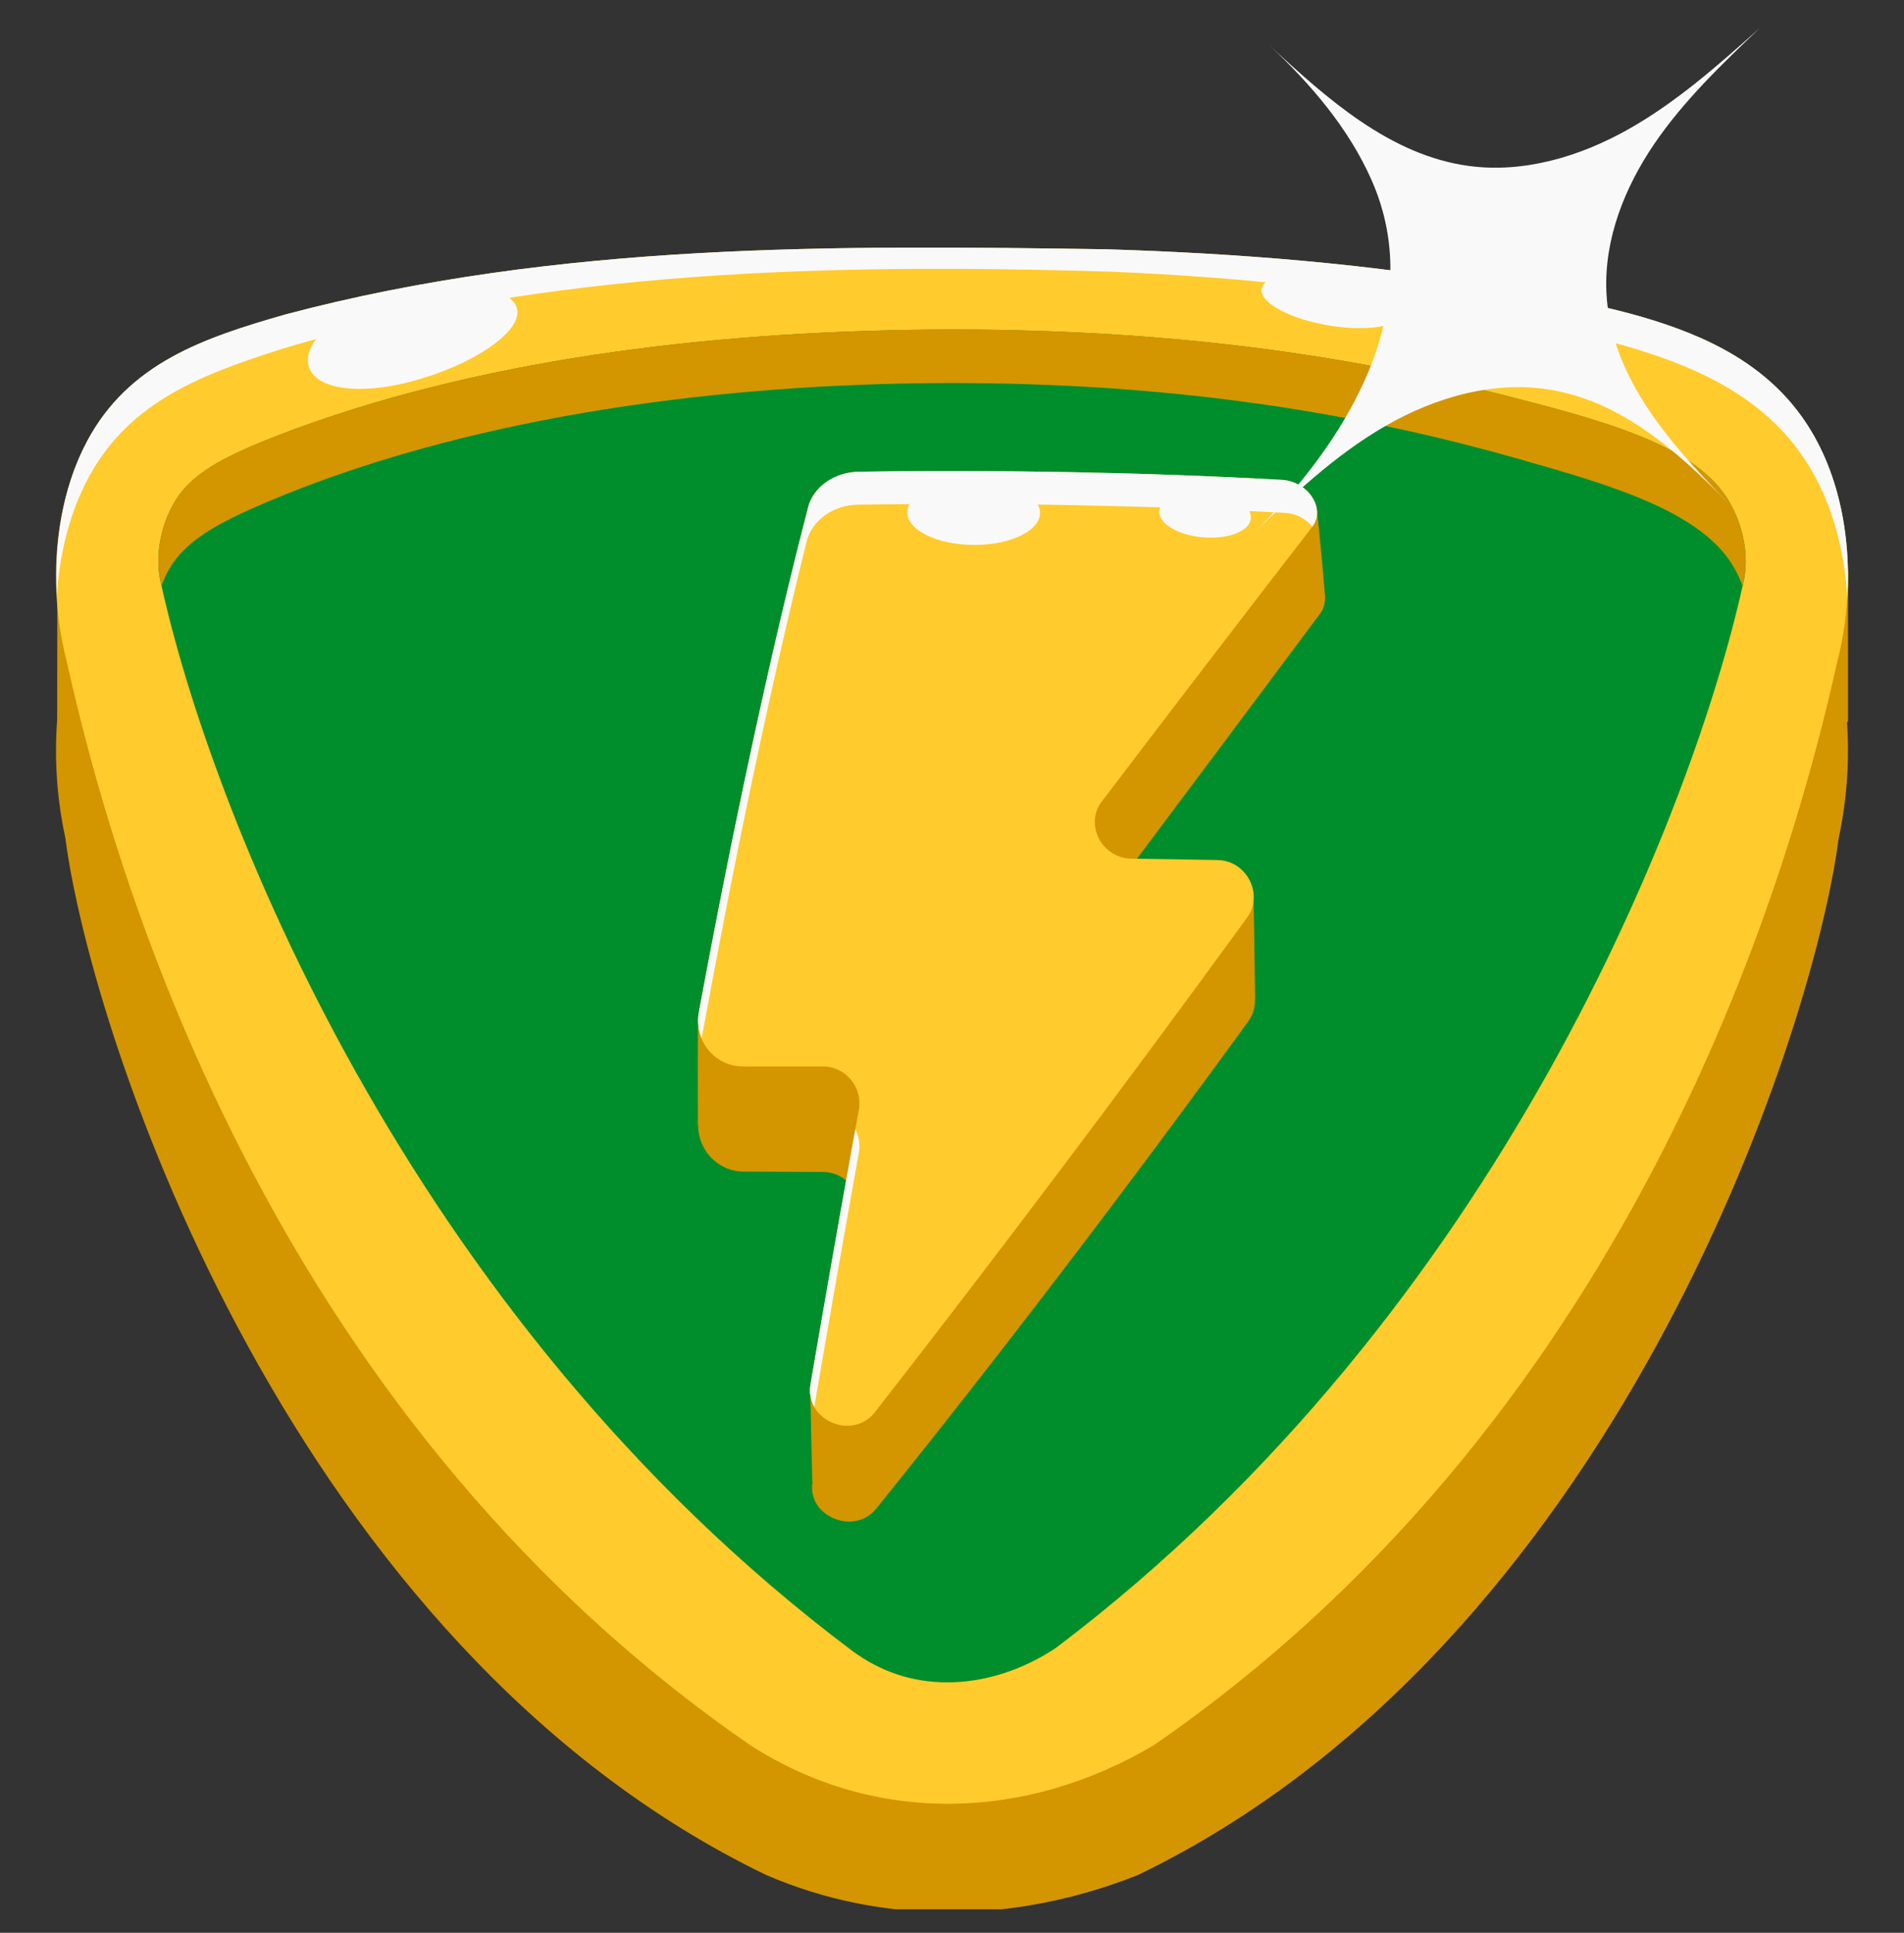
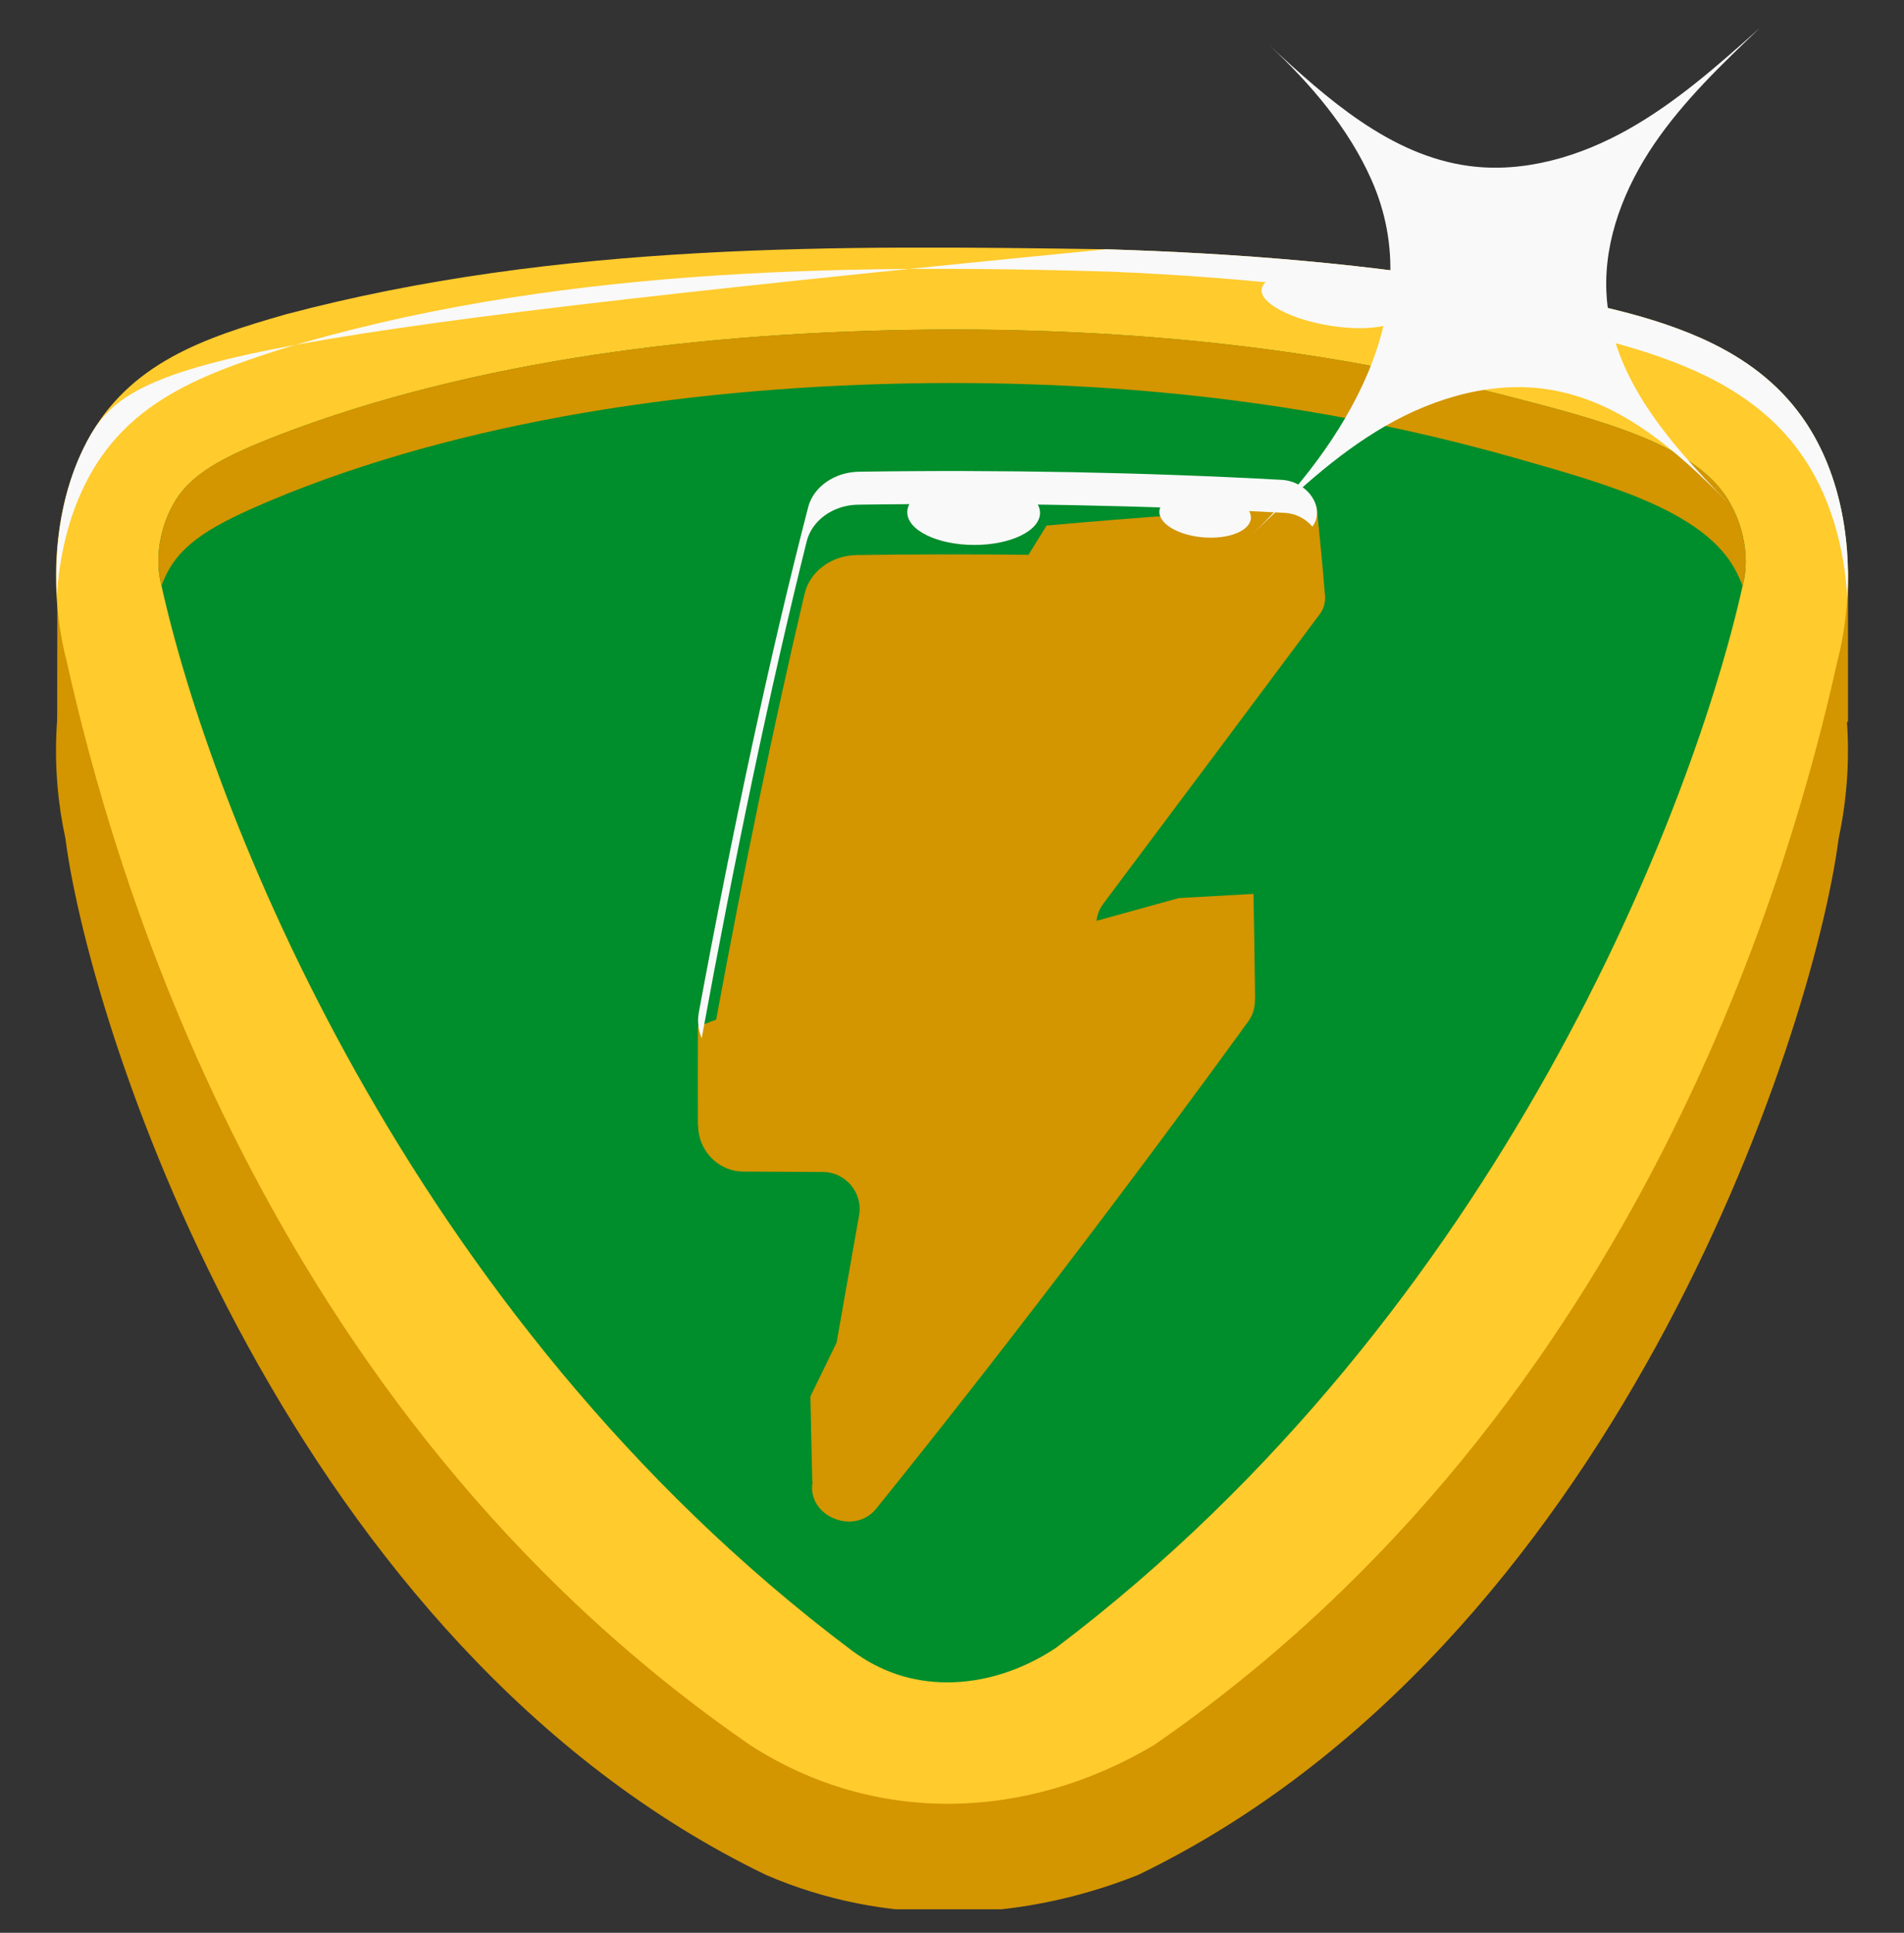
<svg xmlns="http://www.w3.org/2000/svg" width="68" height="69" viewBox="0 0 68 69" fill="none">
  <rect x="0" y="0" width="68" height="69" fill="#333333" stroke="none" />
  <g clip-path="url(#clip0_12_2818)">
    <path d="M61.516 17.895C59.569 16.701 57.18 16.041 54.92 15.398C50.235 14.066 45.162 13.224 40.043 12.883C29.574 12.239 18.294 13.138 9.208 16.763C6.485 17.876 4.146 19.05 2.911 21.963C1.833 24.548 1.81 27.518 2.334 29.92C3.277 37.133 10.463 58.782 27.364 66.937C31.612 68.766 36.322 68.65 40.64 66.937C57.54 58.782 64.725 37.133 65.668 29.921C66.271 27.127 66.148 23.544 64.481 20.782C63.724 19.551 62.704 18.623 61.516 17.895Z" fill="#D39500" />
    <path d="M2.042 25.766C14.026 22.034 54.077 22.037 66 25.779C66 23.962 66 22.146 66 20.328C51.878 16.239 16.218 16.235 2.049 20.315C2.046 22.132 2.044 23.948 2.042 25.766Z" fill="#D39500" />
    <path d="M60.764 12.077C58.59 11.109 56.068 10.693 53.771 10.273C48.999 9.415 44.198 9.042 39.506 8.899C29.959 8.759 19.953 8.636 10.196 11.225C7.303 12.054 4.603 12.949 3.107 15.756C1.794 18.253 1.78 21.311 2.389 23.636C3.949 30.64 9.287 50.233 26.797 62.303C31.265 65.182 36.661 64.999 41.207 62.303C58.718 50.232 64.055 30.64 65.614 23.637C66.324 20.931 66.169 17.217 64.168 14.632C63.27 13.476 62.086 12.668 60.764 12.077Z" fill="#FFCB2D" />
-     <path d="M3.054 17.256C4.481 14.407 7.083 13.418 9.932 12.498C19.514 9.58 29.858 9.409 39.649 9.697C44.455 9.899 49.328 10.409 54.079 11.415C56.365 11.905 58.853 12.4 60.967 13.442C62.253 14.078 63.393 14.926 64.255 16.11C65.365 17.627 65.87 19.523 65.976 21.353C66.114 19.087 65.656 16.531 64.169 14.632C63.27 13.476 62.087 12.668 60.766 12.077C58.592 11.109 56.068 10.694 53.773 10.273C49 9.415 44.198 9.042 39.507 8.899C29.959 8.759 19.954 8.636 10.197 11.225C7.304 12.054 4.604 12.949 3.108 15.756C2.202 17.458 1.937 19.445 2.031 21.257C2.12 19.898 2.427 18.505 3.054 17.256Z" fill="#F9F9F9" />
+     <path d="M3.054 17.256C4.481 14.407 7.083 13.418 9.932 12.498C19.514 9.58 29.858 9.409 39.649 9.697C44.455 9.899 49.328 10.409 54.079 11.415C56.365 11.905 58.853 12.4 60.967 13.442C62.253 14.078 63.393 14.926 64.255 16.11C65.365 17.627 65.87 19.523 65.976 21.353C66.114 19.087 65.656 16.531 64.169 14.632C63.27 13.476 62.087 12.668 60.766 12.077C58.592 11.109 56.068 10.694 53.773 10.273C49 9.415 44.198 9.042 39.507 8.899C7.304 12.054 4.604 12.949 3.108 15.756C2.202 17.458 1.937 19.445 2.031 21.257C2.12 19.898 2.427 18.505 3.054 17.256Z" fill="#F9F9F9" />
    <path d="M33.83 60.059C32.579 60.057 31.436 59.682 30.406 58.91C14.415 46.897 7.476 28.662 5.761 20.88C5.516 19.975 5.698 18.781 6.281 17.847C6.94 16.806 8.172 16.197 10.536 15.315C10.573 15.301 10.61 15.288 10.648 15.274C17.701 12.708 25.934 11.783 33.986 11.764C35.855 11.764 37.751 11.819 39.621 11.931C43.949 12.201 48.544 12.788 53.698 14.105C54.149 14.222 54.607 14.339 55.066 14.461C56.745 14.907 58.414 15.405 59.688 16.087C60.46 16.5 61.016 16.937 61.411 17.415C62.222 18.395 62.529 19.827 62.243 20.883C60.523 28.652 53.642 46.794 37.715 58.825C36.501 59.636 35.136 60.058 33.83 60.059Z" fill="#008D2B" />
    <path d="M5.768 20.903C5.847 20.7 5.937 20.499 6.046 20.311C6.672 19.239 7.854 18.603 10.173 17.659C10.209 17.644 10.246 17.63 10.282 17.615C17.2 14.856 25.655 13.683 33.986 13.673C35.917 13.673 37.875 13.739 39.801 13.872C44.256 14.189 48.962 14.892 54.102 16.345C54.553 16.474 55.007 16.603 55.462 16.736C57.13 17.223 58.768 17.762 60.001 18.481C60.749 18.916 61.284 19.37 61.662 19.863C61.904 20.178 62.091 20.537 62.234 20.913C62.237 20.902 62.24 20.89 62.243 20.879C62.528 19.824 62.222 18.391 61.411 17.411C61.016 16.933 60.459 16.497 59.688 16.084C58.414 15.402 56.746 14.903 55.066 14.458C54.607 14.336 54.149 14.219 53.698 14.101C48.544 12.784 43.949 12.197 39.621 11.928C37.751 11.816 35.856 11.76 33.986 11.76C25.933 11.78 17.702 12.705 10.648 15.27C10.611 15.284 10.573 15.297 10.536 15.311C8.172 16.193 6.94 16.802 6.281 17.843C5.698 18.777 5.516 19.971 5.761 20.876C5.764 20.887 5.766 20.895 5.768 20.903Z" fill="#D39500" />
-     <path d="M10.999 12.915C11.062 13.875 12.716 14.162 14.795 13.591C16.877 13.018 18.547 11.899 18.479 11.102C18.415 10.309 16.685 9.996 14.609 10.398C12.527 10.801 10.932 11.951 10.999 12.915Z" fill="#F9F9F9" />
    <path d="M45.056 10.387C45.087 10.898 46.307 11.485 47.781 11.666C49.252 11.848 50.383 11.513 50.314 10.937C50.247 10.359 49.023 9.82 47.586 9.705C46.152 9.591 45.024 9.877 45.056 10.387Z" fill="#F9F9F9" />
    <path d="M47.02 18.093C43.936 18.24 40.691 18.462 37.377 18.762C37.164 19.105 36.949 19.454 36.731 19.807C34.685 19.784 32.628 19.786 30.585 19.816C29.701 19.829 28.927 20.397 28.738 21.188C27.652 25.78 26.561 31.068 25.577 36.398C25.36 36.482 25.142 36.567 24.926 36.65C24.921 37.821 24.92 38.996 24.925 40.167C24.927 40.167 24.93 40.167 24.933 40.167C24.93 41.056 25.632 41.817 26.546 41.824C27.486 41.83 28.435 41.835 29.389 41.839C30.204 41.842 30.825 42.586 30.682 43.385C30.408 44.922 30.139 46.442 29.878 47.931C29.563 48.577 29.252 49.216 28.944 49.848C28.963 50.89 28.986 51.913 29.011 52.911C29.014 52.908 29.017 52.904 29.02 52.901C29.02 52.904 29.019 52.908 29.018 52.911C28.814 54.133 30.506 54.831 31.291 53.861C35.549 48.583 40.304 42.354 44.581 36.463C44.765 36.21 44.829 35.927 44.818 35.65C44.82 35.649 44.821 35.647 44.823 35.645C44.811 34.392 44.793 33.145 44.766 31.911C43.888 31.958 42.999 32.008 42.102 32.06C41.132 32.327 40.15 32.598 39.161 32.873C39.187 32.666 39.257 32.458 39.397 32.271C42.19 28.544 44.823 25.023 47.138 21.919C47.27 21.741 47.328 21.541 47.324 21.339L47.328 21.338C47.237 20.214 47.134 19.13 47.02 18.093Z" fill="#D39500" />
-     <path d="M46.864 18.812C47.366 18.156 46.716 17.18 45.767 17.13C40.898 16.862 35.747 16.765 30.675 16.84C29.814 16.853 29.055 17.37 28.863 18.099C27.526 23.252 26.155 29.662 24.956 36.142C24.77 37.147 25.523 38.072 26.536 38.072C27.477 38.071 28.427 38.071 29.382 38.07C30.198 38.069 30.818 38.814 30.672 39.622C30.067 42.962 29.483 46.279 28.945 49.424C28.729 50.706 30.446 51.44 31.248 50.414C35.598 44.839 40.347 38.525 44.538 32.761C45.142 31.928 44.529 30.726 43.491 30.703C42.475 30.683 41.447 30.666 40.41 30.653C39.349 30.639 38.726 29.431 39.35 28.614C42.095 25.005 44.644 21.682 46.864 18.812Z" fill="#FFCB2D" />
    <path d="M28.811 19.325C29 18.569 29.767 18.03 30.637 18.017C35.766 17.942 40.981 18.04 45.891 18.31C46.298 18.333 46.641 18.531 46.871 18.8C47.357 18.144 46.712 17.18 45.768 17.13C40.898 16.862 35.748 16.765 30.675 16.84C29.816 16.853 29.056 17.37 28.865 18.099C27.527 23.252 26.156 29.662 24.958 36.142C24.897 36.47 24.945 36.784 25.06 37.066C26.206 30.776 27.519 24.503 28.811 19.325Z" fill="#F9F9F9" />
    <path d="M32.403 18.278C32.39 18.918 33.456 19.45 34.782 19.454C36.108 19.459 37.163 18.934 37.143 18.294C37.123 17.653 36.059 17.14 34.766 17.136C33.472 17.132 32.414 17.637 32.403 18.278Z" fill="#F9F9F9" />
    <path d="M41.407 18.302C41.434 18.755 42.202 19.156 43.11 19.192C44.02 19.229 44.716 18.888 44.674 18.435C44.633 17.983 43.88 17.59 42.984 17.554C42.089 17.518 41.378 17.849 41.407 18.302Z" fill="#F9F9F9" />
-     <path d="M30.546 40.316C29.986 43.421 29.445 46.498 28.944 49.424C28.892 49.726 28.956 49.994 29.082 50.219C29.578 47.319 30.116 44.257 30.673 41.157C30.729 40.856 30.675 40.564 30.546 40.316Z" fill="#F9F9F9" />
    <path d="M49.492 15.2C51.291 14.165 53.415 13.561 55.458 13.929C58.175 14.418 60.254 16.443 62.102 18.348C59.957 16.154 57.5 13.657 57.37 10.397C57.295 8.526 58.023 6.693 59.076 5.145C60.129 3.597 61.496 2.292 62.85 1C61.371 2.318 59.877 3.647 58.149 4.619C56.422 5.591 54.419 6.189 52.456 5.924C49.657 5.546 47.397 3.531 45.328 1.609C46.807 2.995 48.158 4.565 48.98 6.418C51.061 11.108 47.98 15.922 44.675 19.123C46.168 17.678 47.692 16.235 49.492 15.2Z" fill="#F9F9F9" />
  </g>
  <defs>
    <clipPath id="clip0_12_2818">
      <rect width="68" height="68" fill="white" transform="translate(0 0.16)" />
    </clipPath>
  </defs>
</svg>